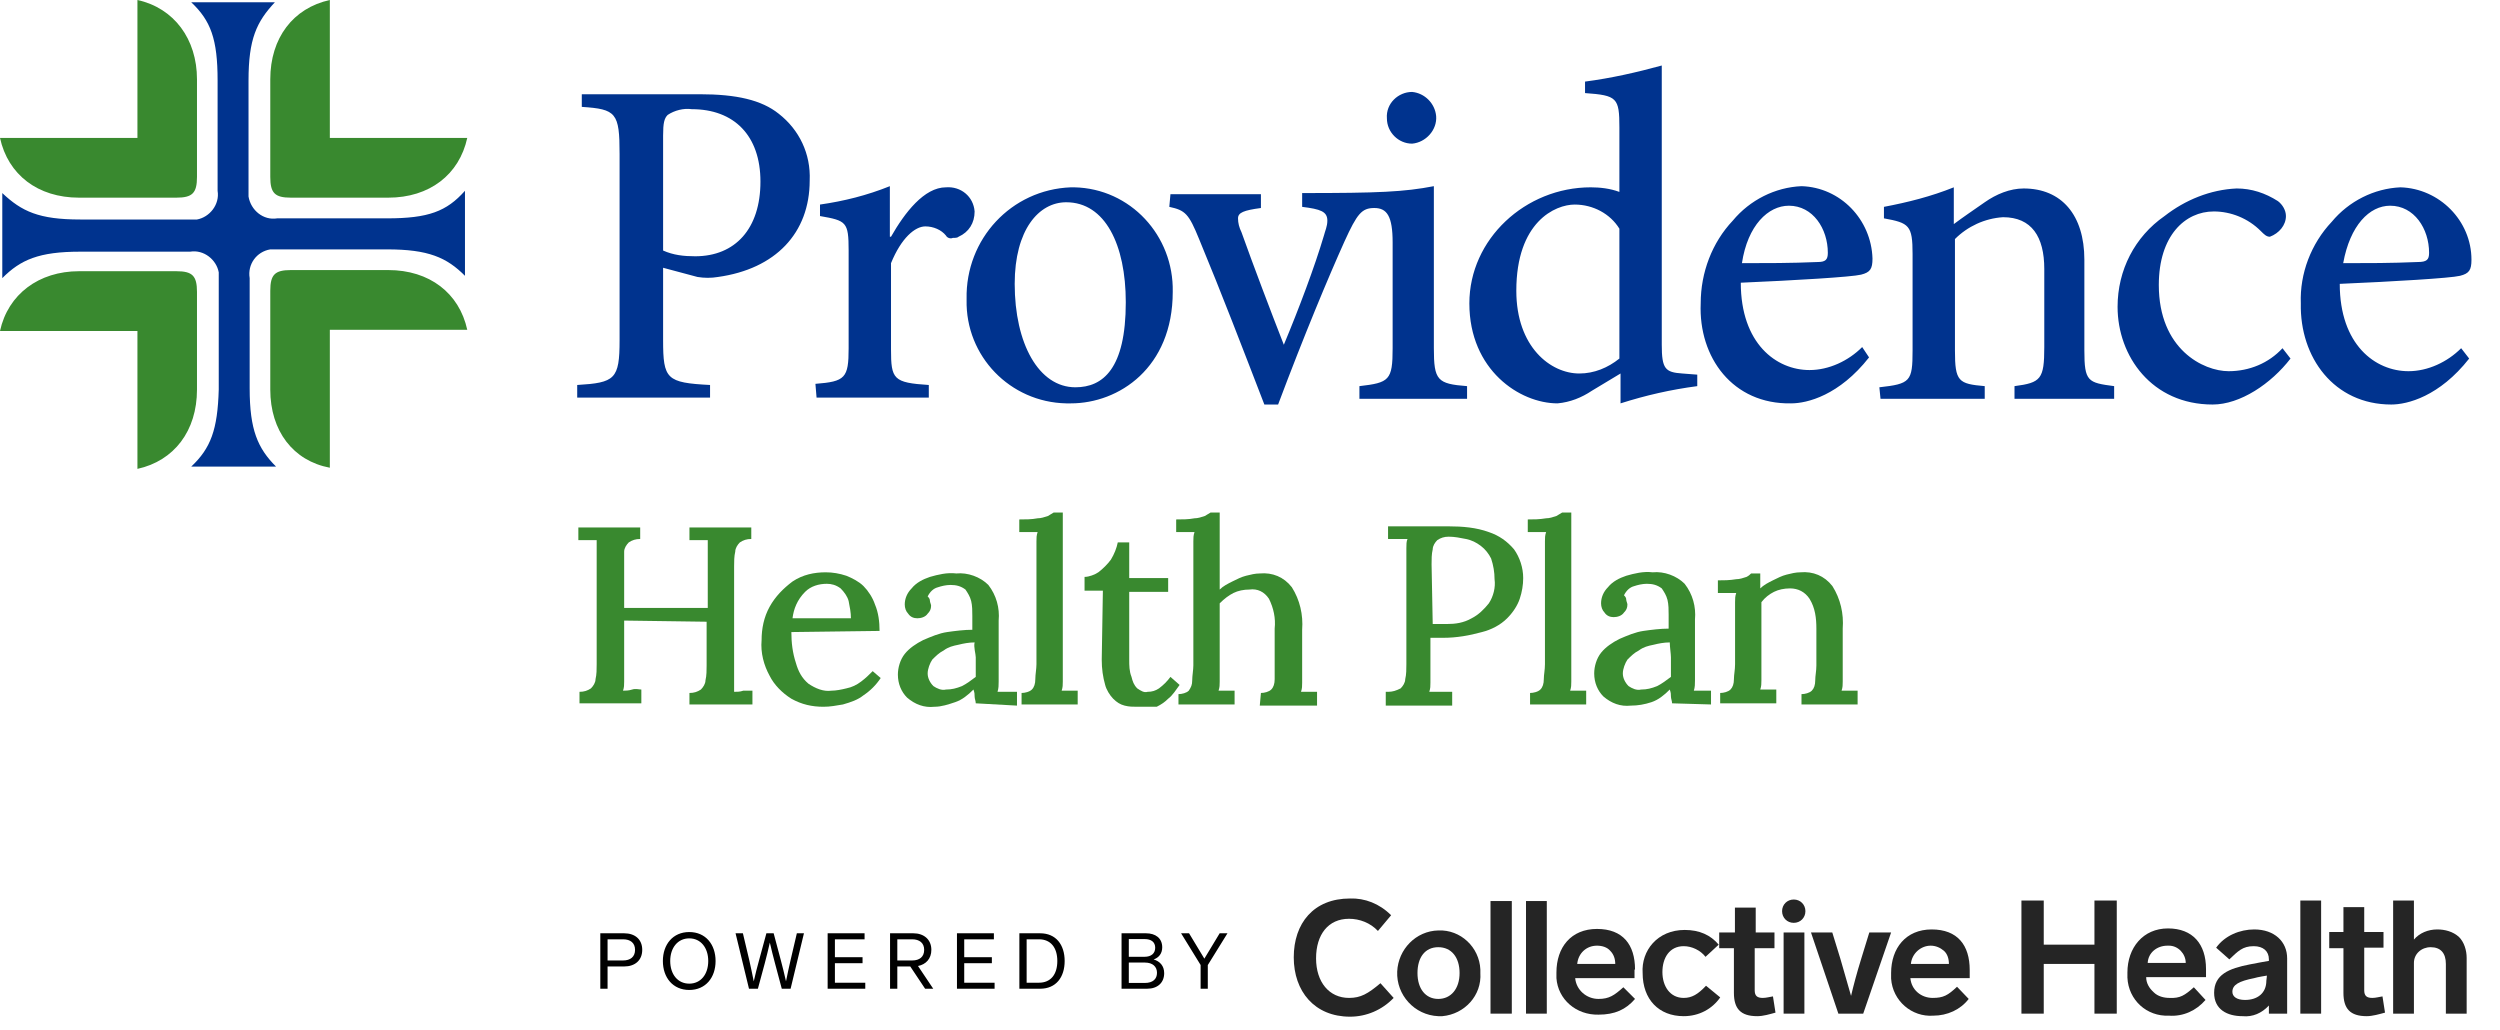
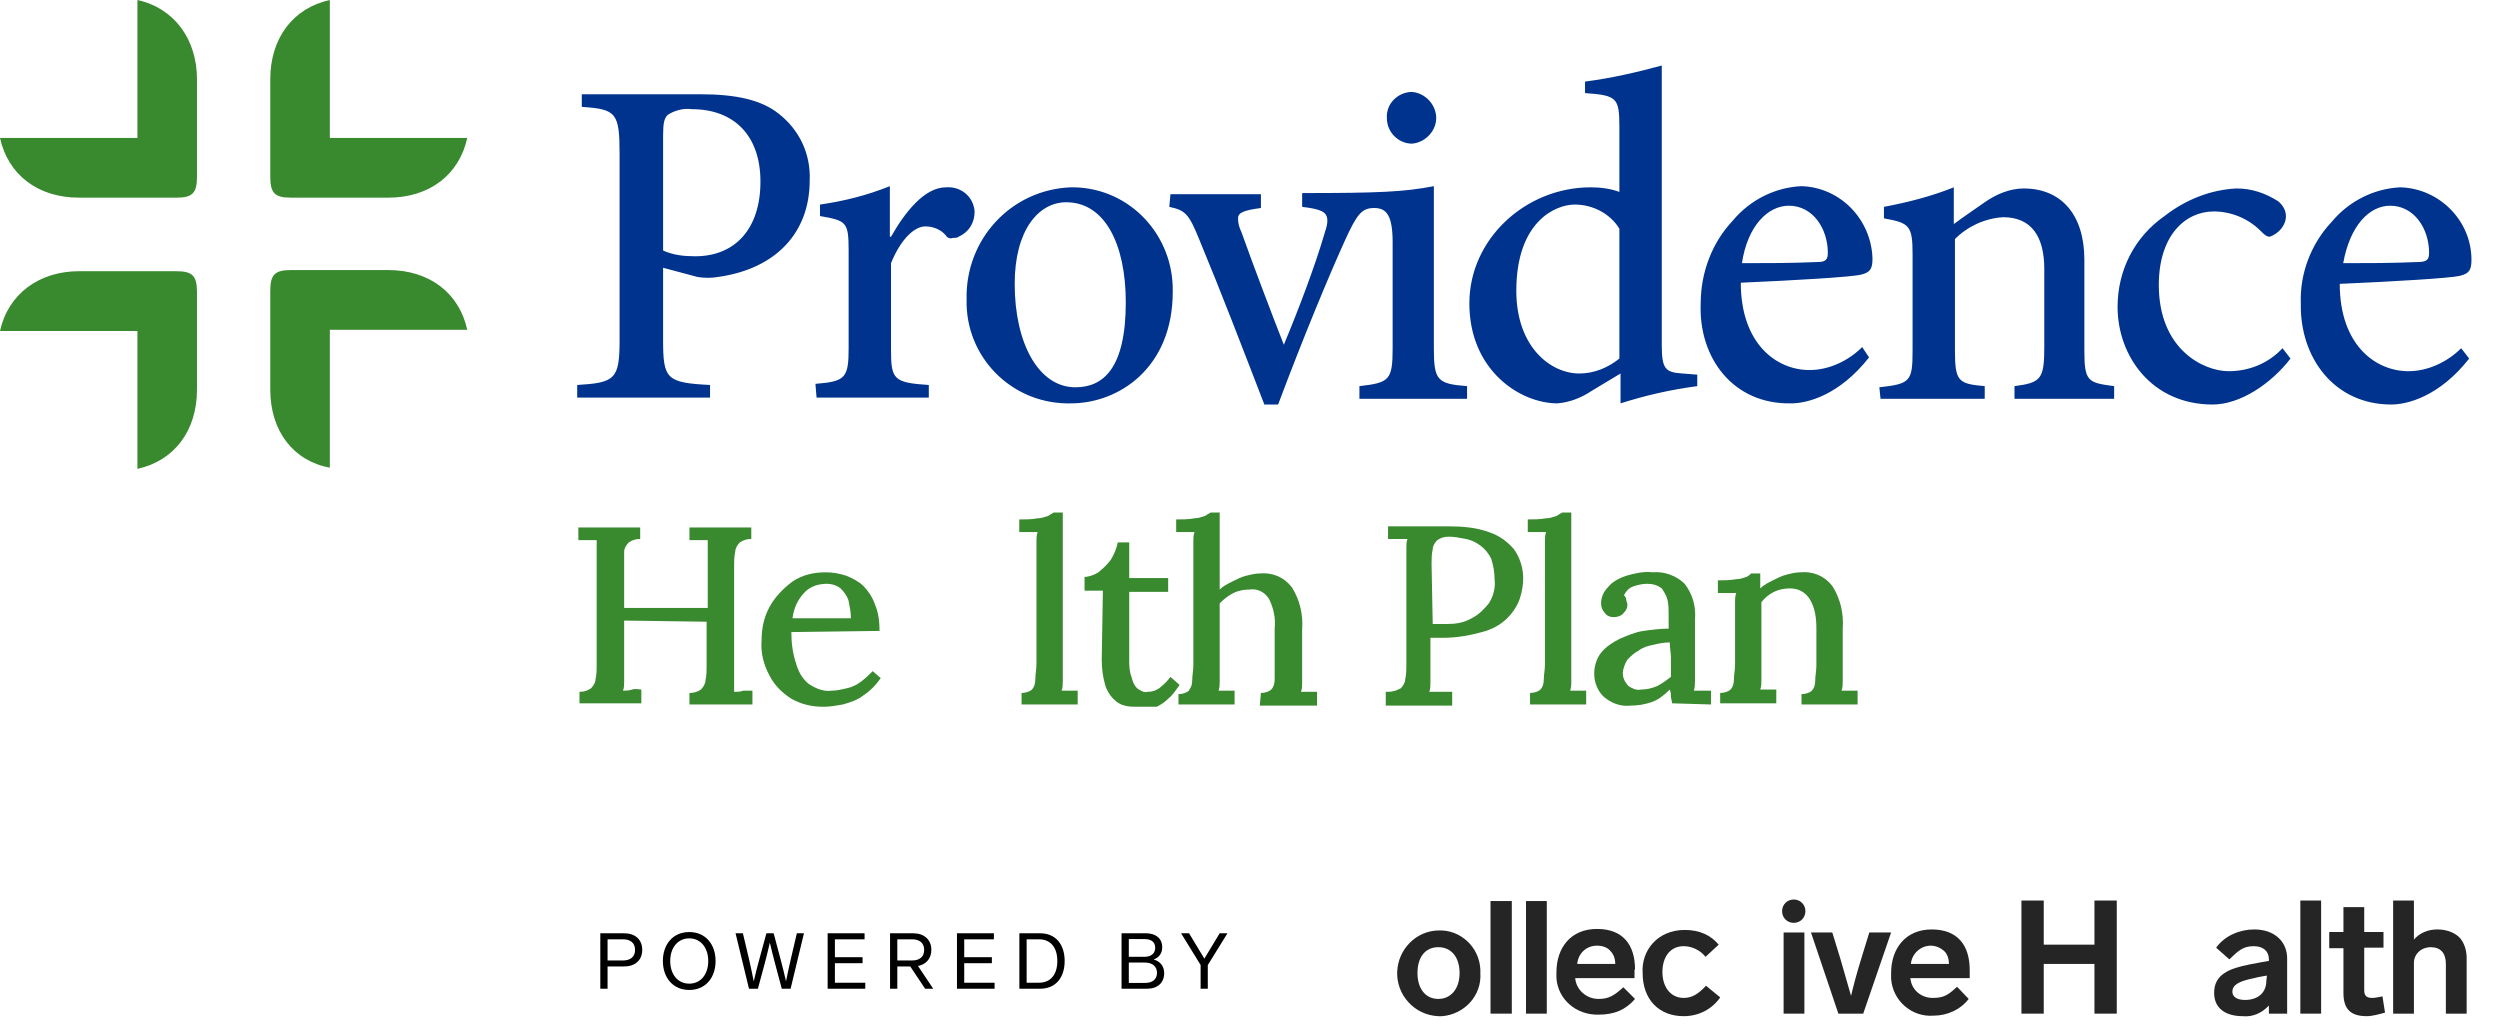
<svg xmlns="http://www.w3.org/2000/svg" width="665" height="274" viewBox="0 0 665 274" fill="none">
  <g clip-path="url(#clip0_59_847)">
    <path d="M311.035 55.024C315.3 55.941 316.214 56.858 318.956 63.584C325.048 78.257 330.532 92.624 336.32 107.603H339.976C346.982 88.956 353.38 73.671 357.645 64.195C360.996 56.858 362.214 55.33 365.565 55.33C368.916 55.33 370.44 57.47 370.44 64.501V92.624C370.44 101.184 369.526 101.795 361.605 102.712V106.075H390.241V102.712C382.32 102.101 381.407 101.184 381.407 92.624V49.522C373.486 51.05 366.784 51.356 346.373 51.356V55.024C351.247 55.636 353.075 56.247 353.075 58.693C353.075 60.221 352.466 61.444 352.161 62.667C349.724 70.92 345.459 82.231 341.499 91.707C338.148 83.148 333.274 70.309 330.227 61.749C329.618 60.527 329.313 59.304 329.313 58.081C329.313 56.553 330.837 55.941 335.406 55.33V51.662H311.34L311.035 55.024ZM623.289 70.003C625.117 59.915 630.296 54.719 635.779 54.719C642.177 54.719 646.137 60.833 646.137 67.252C646.137 69.086 645.528 69.698 643.091 69.698C636.084 70.003 629.687 70.003 623.289 70.003ZM636.084 107.603C640.349 107.603 648.879 105.463 656.8 95.376L654.667 92.624C651.011 96.293 645.833 98.738 640.654 98.738C631.819 98.738 622.375 91.707 622.375 75.506C636.693 74.894 651.925 73.977 654.362 73.366C656.8 72.754 657.409 71.837 657.409 69.086C657.409 58.693 648.879 50.133 638.521 49.828C631.515 50.133 624.813 53.496 620.243 58.998C614.759 64.806 611.713 72.754 612.018 80.702C611.713 95.07 620.852 107.603 636.084 107.603ZM588.561 107.603C595.872 107.603 604.097 102.101 609.276 95.376L607.143 92.624C603.488 96.598 598.309 98.738 592.826 98.738C586.123 98.738 574.243 92.93 574.243 75.811C574.243 62.667 581.249 56.247 588.865 56.247C593.435 56.247 598.004 58.081 601.355 61.444C602.269 62.361 602.878 62.972 603.792 62.972C606.23 62.055 608.057 59.915 608.057 57.47C608.057 55.941 607.143 54.413 605.925 53.496C602.574 51.356 598.918 50.133 594.958 50.133C587.951 50.439 581.249 53.19 575.766 57.47C567.845 62.972 563.276 71.837 563.276 81.619C563.276 94.764 572.415 107.603 588.561 107.603ZM500.215 106.075H527.938V102.712C520.931 102.101 520.017 101.489 520.017 93.236V63.584C523.368 60.221 527.938 58.081 532.812 57.776C540.428 57.776 543.779 62.972 543.779 71.532V92.319C543.779 100.878 542.865 101.795 535.858 102.712V106.075H562.362V102.712C555.355 101.795 554.441 101.489 554.441 93.236V69.086C554.441 57.164 548.348 50.133 538.295 50.133C534.64 50.133 530.984 51.662 527.938 53.802C524.891 55.941 522.149 57.776 519.712 59.61V49.828C513.62 52.273 507.527 53.802 501.129 55.024V58.081C507.831 59.304 508.745 59.915 508.745 67.558V93.236C508.745 101.489 508.136 102.101 499.911 103.018L500.215 106.075ZM463.354 70.003C464.877 59.915 470.361 54.719 475.844 54.719C482.242 54.719 486.202 60.833 486.202 67.252C486.202 69.086 485.593 69.698 483.46 69.698C476.454 70.003 469.752 70.003 463.354 70.003ZM476.454 107.297C480.719 107.297 489.248 105.158 497.169 95.07L495.341 92.319C491.686 95.987 486.507 98.433 481.328 98.433C472.493 98.433 463.05 91.402 463.05 75.2C477.368 74.589 492.599 73.671 495.037 73.06C497.474 72.449 498.083 71.532 498.083 68.78C497.778 58.387 489.553 49.828 479.195 49.522C472.189 49.828 465.487 53.19 460.917 58.693C455.434 64.501 452.387 72.449 452.387 80.702C451.778 95.07 460.917 107.603 476.454 107.297ZM375.618 38.211C379.274 37.906 382.32 34.543 382.016 30.875C381.711 27.512 378.969 24.761 375.618 24.455C371.963 24.455 368.612 27.512 368.916 31.486C368.916 35.154 371.963 38.211 375.618 38.211ZM420.096 99.35C412.48 99.35 403.34 92.319 403.34 77.34C403.34 58.998 413.698 54.413 418.877 54.413C423.751 54.413 428.321 56.858 430.758 60.833V95.376C427.712 97.821 424.056 99.35 420.096 99.35ZM286.055 103.018C276.306 103.018 269.909 91.402 269.909 75.506C269.909 61.138 276.306 53.802 283.618 53.802C293.975 53.802 299.459 65.112 299.459 80.397C299.459 98.127 293.366 103.018 286.055 103.018ZM284.836 107.297C297.631 107.297 311.949 97.821 311.949 77.645C312.254 62.667 300.677 50.133 285.75 49.828C285.445 49.828 285.141 49.828 284.836 49.828C268.995 50.439 256.809 63.584 257.114 79.48V79.785C256.809 94.764 268.69 106.992 283.618 107.297C284.227 107.297 284.532 107.297 284.836 107.297ZM217.207 105.769H247.061V102.406C237.617 101.795 237.008 100.878 237.008 92.93V70.003C239.75 63.278 243.405 60.221 246.147 60.221C248.28 60.221 250.412 61.138 251.631 62.667C251.935 63.278 252.849 63.584 253.458 63.278C254.068 63.278 254.677 63.278 254.982 62.972C257.723 61.749 259.247 59.304 259.247 56.247C258.942 52.273 255.591 49.522 251.631 49.828C245.842 49.828 240.664 56.553 237.008 62.972H236.703V49.522C230.611 51.967 224.518 53.496 218.12 54.413V57.47C225.127 58.693 225.736 58.998 225.736 66.641V92.624C225.736 100.572 224.822 101.489 216.902 102.101L217.207 105.769ZM184.915 68.169C181.868 68.169 179.127 67.863 176.385 66.641V36.072C176.385 32.709 176.69 31.486 177.604 30.569C179.431 29.346 181.868 28.735 184.001 29.041C195.273 29.041 202.279 36.072 202.279 48.299C202.279 60.833 195.577 68.169 184.915 68.169ZM153.537 105.769H188.875V102.406C177.299 101.795 176.385 100.878 176.385 90.484V71.226L185.524 73.671C187.352 73.977 189.18 73.977 191.008 73.671C206.24 71.532 215.379 62.055 215.379 47.993C215.683 40.962 212.637 34.543 207.153 30.263C202.584 26.595 195.882 25.067 186.133 25.067H154.756V28.429C163.895 29.041 164.809 29.958 164.809 40.962V90.484C164.809 100.878 163.59 101.795 153.537 102.406V105.769ZM414.307 107.297C417.658 106.992 420.705 105.769 423.447 103.935L431.063 99.35V107.297C437.765 105.158 444.467 103.629 451.473 102.712V99.655L447.513 99.35C442.943 99.044 442.03 98.127 442.03 91.707V17.424C435.328 19.259 428.625 20.787 421.619 21.704V24.761C430.149 25.372 430.758 25.984 430.758 33.932V51.05C428.321 50.133 425.579 49.828 423.142 49.828C405.778 49.828 390.85 63.584 390.85 80.702C390.85 98.433 404.254 107.297 414.307 107.297Z" fill="#00338E" />
-     <path d="M50.875 124.111H73.418C68.544 119.219 66.411 114.328 66.411 103.324V73.977C65.802 70.309 68.239 66.946 71.895 66.335C72.504 66.335 73.113 66.335 73.722 66.335H102.968C113.935 66.335 118.809 68.475 123.683 73.366V50.745C118.809 56.247 113.935 58.081 102.968 58.081H73.722C70.067 58.693 66.716 55.941 66.107 52.273C66.107 51.662 66.107 51.05 66.107 50.439V21.398C66.107 10.393 68.239 5.808 73.113 0.611H50.875C56.053 5.502 57.881 10.393 57.881 21.398V50.745C58.491 54.413 55.749 57.776 52.398 58.387C51.789 58.387 51.179 58.387 50.57 58.387H21.325C10.358 58.387 5.788 56.247 0.609 51.356V73.977C5.484 69.086 10.358 66.946 21.325 66.946H50.57C54.226 66.335 57.577 69.086 58.186 72.449C58.186 73.06 58.186 73.671 58.186 74.283V103.629C57.881 114.328 56.053 119.219 50.875 124.111Z" fill="#00338E" />
    <path d="M71.895 103.629V77.34C71.895 73.06 73.113 71.837 77.378 71.837H103.272C114.239 71.837 122.16 77.951 124.292 87.733H87.736V124.416C77.987 122.582 71.895 114.634 71.895 103.629ZM21.02 52.579H46.914C51.179 52.579 52.398 51.356 52.398 47.076V21.093C52.398 10.393 46.305 2.14 36.557 0V36.683H0C2.132 46.465 10.053 52.579 21.02 52.579ZM124.292 36.683H87.736V0C77.987 2.14 71.895 10.088 71.895 21.093V47.076C71.895 51.356 73.113 52.579 77.378 52.579H103.272C114.239 52.579 122.16 46.465 124.292 36.683ZM36.557 124.722C46.305 122.582 52.398 114.634 52.398 103.629V77.645C52.398 73.366 51.179 72.143 46.914 72.143H21.02C10.358 72.143 2.132 78.257 0 88.039H36.557V124.722Z" fill="#39892F" />
    <path d="M154.146 187.083V184.026C155.365 184.026 156.279 183.721 157.193 183.109C157.802 182.498 158.411 181.581 158.411 180.664C158.716 179.441 158.716 177.912 158.716 176.69V148.872C158.716 147.955 158.716 147.038 158.716 146.121C158.716 145.204 158.716 144.286 158.716 143.675H156.279H153.842V140.312H170.292V143.369C169.074 143.369 168.16 143.675 167.246 144.286C166.637 144.898 166.027 145.815 166.027 146.732C166.027 147.955 166.027 149.483 166.027 150.706V161.711H188.266V148.872C188.266 147.955 188.266 147.038 188.266 146.121C188.266 145.204 188.266 144.286 188.266 143.675H185.829H183.392V140.312H199.842V143.369C198.624 143.369 197.71 143.675 196.796 144.286C196.187 144.898 195.577 145.815 195.577 146.732C195.273 147.955 195.273 149.483 195.273 150.706V178.218C195.273 179.441 195.273 180.664 195.273 181.581C195.273 182.498 195.273 183.109 195.273 184.026C196.187 184.026 196.796 184.026 197.71 183.721C198.624 183.721 199.538 183.721 200.147 183.721V187.389H183.392V184.332C184.61 184.332 185.524 184.026 186.438 183.415C187.047 182.804 187.657 181.886 187.657 180.969C187.961 179.747 187.961 178.218 187.961 176.995V165.379L166.027 165.073V177.912C166.027 179.135 166.027 180.358 166.027 181.275C166.027 182.192 166.027 182.804 165.723 183.721C166.332 183.721 167.246 183.721 168.16 183.415C169.074 183.109 169.988 183.415 170.597 183.415V187.083H154.146Z" fill="#39892F" />
    <path d="M219.034 188C215.988 188 213.246 187.389 210.504 185.86C208.067 184.332 205.935 182.192 204.716 179.747C203.193 176.995 202.279 173.633 202.584 170.27C202.584 167.213 203.193 164.156 204.716 161.405C206.239 158.654 208.372 156.514 210.809 154.68C213.551 152.846 216.597 152.234 219.643 152.234C221.471 152.234 223.299 152.54 225.127 153.151C226.65 153.763 228.478 154.68 229.697 155.903C230.915 157.125 232.134 158.96 232.743 160.794C233.657 162.934 233.962 165.379 233.962 167.825L210.504 168.13C210.504 170.882 210.809 173.633 211.723 176.384C212.332 178.524 213.246 180.358 215.074 181.886C216.902 183.109 219.034 184.026 221.167 183.721C222.385 183.721 223.908 183.415 225.127 183.109C226.65 182.803 227.869 182.192 229.087 181.275C230.306 180.358 231.22 179.441 232.134 178.524L234.266 180.358C233.048 182.192 231.524 183.721 229.697 184.943C228.173 186.166 226.346 186.777 224.213 187.389C222.385 187.695 220.862 188 219.034 188ZM210.809 164.462H226.346C226.346 162.934 226.041 161.405 225.736 159.877C225.432 158.654 224.518 157.431 223.604 156.514C222.385 155.597 221.167 155.291 219.948 155.291C217.816 155.291 215.683 155.903 214.16 157.431C212.028 159.571 211.114 162.016 210.809 164.462Z" fill="#39892F" />
-     <path d="M259.552 187.083C259.552 186.472 259.248 185.86 259.248 185.249C259.248 184.637 259.248 184.332 258.943 183.415C257.42 184.943 255.897 186.166 254.069 186.777C252.241 187.389 250.413 188 248.585 188C245.844 188.306 243.406 187.389 241.274 185.554C239.751 184.026 238.837 181.886 238.837 179.441C238.837 177.606 239.446 175.467 240.665 173.938C241.883 172.41 243.711 171.187 245.539 170.27C247.671 169.353 249.804 168.436 251.936 168.13C254.069 167.824 256.506 167.519 258.638 167.519V163.85C258.638 162.628 258.638 161.099 258.334 159.876C258.029 158.654 257.42 157.737 256.811 156.819C255.592 155.902 254.373 155.597 252.85 155.597C251.632 155.597 250.413 155.902 249.499 156.208C248.281 156.514 247.367 157.431 246.758 158.654C247.062 158.959 247.367 159.265 247.367 159.876C247.367 160.182 247.671 160.793 247.671 161.099C247.671 162.016 247.367 162.628 246.758 163.239C246.148 164.156 244.93 164.462 244.016 164.462C243.102 164.462 242.188 164.156 241.579 163.239C240.969 162.628 240.665 161.711 240.665 160.793C240.665 159.265 241.274 157.737 242.493 156.514C243.711 154.985 245.539 154.068 247.367 153.457C249.499 152.845 251.936 152.234 254.373 152.54C257.42 152.234 260.771 153.457 262.903 155.597C265.036 158.348 265.95 161.711 265.645 165.073V169.964C265.645 171.493 265.645 173.021 265.645 174.244C265.645 175.467 265.645 177.301 265.645 178.829C265.645 179.441 265.645 180.358 265.645 181.275C265.645 182.192 265.645 183.109 265.34 184.026H268.082H270.519V187.694L259.552 187.083ZM259.248 170.881C257.724 170.881 256.201 171.187 254.983 171.493C253.46 171.798 252.241 172.104 251.022 173.021C249.804 173.632 248.89 174.55 247.976 175.467C247.367 176.384 246.758 177.912 246.758 179.135C246.758 180.358 247.367 181.58 248.281 182.498C249.195 183.109 250.413 183.72 251.632 183.415C253.155 183.415 254.373 183.109 255.897 182.498C257.115 181.886 258.334 180.969 259.552 180.052C259.552 179.441 259.552 179.135 259.552 178.524V176.995C259.552 176.689 259.552 175.772 259.552 174.855C259.552 173.938 258.943 172.104 259.248 170.881Z" fill="#39892F" />
    <path d="M271.738 184.331C272.652 184.331 273.871 184.026 274.48 183.414C275.089 182.803 275.394 181.886 275.394 180.663C275.394 179.44 275.698 177.912 275.698 176.689V146.426C275.698 145.814 275.698 144.897 275.698 143.98C275.698 143.063 275.698 142.452 276.003 141.535H273.566H271.129V138.172C272.652 138.172 274.48 138.172 276.003 137.866C276.917 137.866 277.831 137.561 278.745 137.255C279.354 136.949 279.659 136.644 280.268 136.338H282.705V178.829C282.705 179.746 282.705 180.357 282.705 181.274C282.705 182.192 282.705 182.803 282.401 183.72H284.533H286.665V187.388H271.738V184.331Z" fill="#39892F" />
    <path d="M302.506 188C301.287 188 300.373 188 299.155 187.694C297.936 187.389 297.022 186.777 296.108 185.86C295.194 184.943 294.28 183.415 293.976 182.192C293.366 180.052 293.062 177.912 293.062 175.467L293.366 157.125H288.492V153.457C289.711 153.457 291.234 152.845 292.148 152.234C293.366 151.317 294.585 150.094 295.499 148.871C296.413 147.343 297.022 145.815 297.327 144.286H300.373V153.763H310.731V157.431H300.373V175.467C300.373 176.995 300.373 178.524 300.982 180.052C301.287 181.275 301.592 182.192 302.506 183.109C303.419 183.72 304.333 184.332 305.247 184.026C306.466 184.026 307.38 183.72 308.294 183.109C309.512 182.192 310.426 181.275 311.34 180.052L313.777 182.192C312.863 183.415 311.949 184.943 310.731 185.86C309.817 186.777 308.903 187.389 307.684 188C306.77 188.306 305.857 188.611 304.943 188.917C304.029 188 303.419 188 302.506 188Z" fill="#39892F" />
    <path d="M335.407 184.331C336.32 184.331 337.539 184.026 338.148 183.414C338.758 182.803 339.062 181.886 339.062 180.663C339.062 179.44 339.062 178.218 339.062 176.689V167.213C339.367 164.461 338.758 161.71 337.539 159.265C336.32 157.431 334.493 156.514 332.36 156.819C330.837 156.819 329.314 157.125 328.095 157.736C326.877 158.348 325.658 159.265 324.44 160.487V178.829C324.44 179.746 324.44 180.357 324.44 181.274C324.44 182.192 324.44 182.803 324.135 183.72H326.267H328.4V187.388H313.473V184.637C314.386 184.637 315.605 184.331 316.214 183.72C316.824 182.803 317.128 182.192 317.128 180.969C317.128 179.746 317.433 178.218 317.433 176.995V146.426C317.433 145.814 317.433 144.897 317.433 143.98C317.433 143.063 317.433 142.452 317.738 141.535H315.3H312.863V138.172C314.386 138.172 316.214 138.172 317.738 137.866C318.651 137.866 319.565 137.561 320.479 137.255C321.089 136.949 321.393 136.644 322.002 136.338H324.44V156.819C325.353 155.902 326.572 155.291 327.791 154.679C329.009 154.068 330.228 153.457 331.446 153.151C332.665 152.845 333.883 152.54 335.102 152.54C338.453 152.234 341.499 153.457 343.632 156.208C345.764 159.57 346.678 163.544 346.373 167.518V179.135C346.373 180.052 346.373 180.663 346.373 181.58C346.373 182.497 346.373 183.109 346.069 184.026H348.201H350.334V187.694H335.102L335.407 184.331Z" fill="#39892F" />
    <path d="M369.222 184.026C370.44 184.026 371.354 183.72 372.573 183.109C373.182 182.497 373.791 181.58 373.791 180.663C374.096 179.44 374.096 177.912 374.096 176.689V148.566C374.096 147.649 374.096 146.732 374.096 145.814C374.096 144.897 374.096 143.98 374.4 143.369H371.659H369.222V140.006H377.142H385.367C389.023 140.006 392.679 140.312 396.03 141.535C398.771 142.452 400.904 143.98 402.732 146.12C404.255 148.26 405.169 151.011 405.169 153.762C405.169 155.597 404.864 157.431 404.255 159.265C403.646 161.099 402.427 162.933 400.904 164.462C399.076 166.296 396.639 167.519 394.202 168.13C390.851 169.047 387.5 169.658 383.844 169.658C383.235 169.658 382.93 169.658 382.321 169.658C381.712 169.658 381.102 169.658 380.493 169.658V178.218C380.493 179.44 380.493 180.663 380.493 181.58C380.493 182.497 380.493 183.109 380.189 184.026H382.321H384.453H386.281V187.694H368.612V184.026H369.222ZM381.102 165.99H382.93H384.758C387.195 165.99 389.328 165.684 391.46 164.462C393.288 163.545 394.811 162.016 396.03 160.488C397.248 158.654 397.858 156.208 397.553 154.068C397.553 152.234 397.248 150.4 396.639 148.566C396.03 147.343 395.116 146.12 393.897 145.203C392.679 144.286 391.46 143.675 389.937 143.369C388.414 143.063 386.891 142.758 385.367 142.758C384.149 142.758 383.235 143.063 382.321 143.675C381.712 144.286 381.102 145.203 381.102 146.12C380.798 147.343 380.798 148.871 380.798 150.094L381.102 165.99Z" fill="#39892F" />
    <path d="M406.997 184.331C407.911 184.331 409.129 184.026 409.739 183.414C410.348 182.803 410.653 181.886 410.653 180.663C410.653 179.44 410.957 178.218 410.957 176.689V146.426C410.957 145.814 410.957 144.897 410.957 143.98C410.957 143.063 410.957 142.452 411.262 141.535H408.825H406.388V138.172C407.911 138.172 409.434 138.172 411.262 137.866C412.176 137.866 413.09 137.561 414.004 137.255C414.613 136.949 414.918 136.644 415.527 136.338H417.964V178.829C417.964 179.746 417.964 180.357 417.964 181.274C417.964 182.192 417.964 182.803 417.659 183.72H419.792H421.924V187.388H406.997V184.331Z" fill="#39892F" />
    <path d="M444.772 187.083C444.772 186.472 444.467 185.86 444.467 185.249C444.467 184.637 444.467 184.332 444.163 183.415C442.64 184.943 441.116 186.166 439.289 186.777C437.461 187.389 435.633 187.694 433.805 187.694C431.063 188 428.626 187.083 426.494 185.249C424.971 183.72 424.057 181.58 424.057 179.135C424.057 177.301 424.666 175.161 425.884 173.633C427.103 172.104 428.931 170.881 430.759 169.964C432.891 169.047 435.024 168.13 437.156 167.824C439.289 167.519 441.726 167.213 443.858 167.213V163.545C443.858 162.322 443.858 160.793 443.554 159.571C443.249 158.348 442.64 157.431 442.03 156.514C440.812 155.597 439.593 155.291 438.07 155.291C436.851 155.291 435.633 155.597 434.719 155.902C433.5 156.208 432.587 157.125 431.977 158.348C432.282 158.654 432.587 158.959 432.587 159.571C432.587 159.876 432.891 160.488 432.891 160.793C432.891 161.711 432.587 162.322 431.977 162.933C431.368 163.85 430.149 164.156 429.235 164.156C428.322 164.156 427.408 163.85 426.798 162.933C426.189 162.322 425.884 161.405 425.884 160.488C425.884 158.959 426.494 157.431 427.712 156.208C428.931 154.68 430.759 153.763 432.587 153.151C434.719 152.54 437.156 151.928 439.593 152.234C442.64 151.928 445.991 153.151 448.123 155.291C450.256 158.042 451.169 161.405 450.865 164.767V169.659C450.865 171.187 450.865 172.715 450.865 173.938C450.865 175.161 450.865 176.995 450.865 178.524C450.865 179.135 450.865 180.052 450.865 180.969C450.865 181.886 450.865 182.803 450.56 183.72H452.997H455.13V187.389L444.772 187.083ZM444.163 170.881C442.64 170.881 441.116 171.187 439.898 171.493C438.375 171.798 437.156 172.104 435.938 173.021C434.719 173.633 433.805 174.55 432.891 175.467C432.282 176.384 431.673 177.912 431.673 179.135C431.673 180.358 432.282 181.58 433.196 182.498C434.11 183.109 435.328 183.72 436.547 183.415C438.07 183.415 439.289 183.109 440.812 182.498C442.03 181.886 443.249 180.969 444.467 180.052C444.467 179.441 444.467 179.135 444.467 178.524V176.995C444.467 176.689 444.467 175.772 444.467 174.855C444.467 173.938 444.163 172.104 444.163 170.881Z" fill="#39892F" />
    <path d="M457.567 187.083V184.332C458.481 184.332 459.7 184.026 460.309 183.415C460.918 182.803 461.223 181.886 461.223 180.664C461.223 179.441 461.528 178.218 461.528 176.69V162.628C461.528 162.016 461.528 161.099 461.528 160.182C461.528 159.265 461.528 158.654 461.832 157.737H459.395H456.958V154.374C458.481 154.374 460.004 154.374 461.832 154.068C462.746 154.068 463.66 153.763 464.574 153.457C465.183 153.151 465.488 152.846 465.792 152.54H468.23C468.23 152.846 468.23 153.457 468.23 153.763C468.23 154.068 468.23 154.374 468.23 154.986C468.23 155.597 468.23 155.903 468.23 156.514C469.144 155.597 470.362 154.986 471.581 154.374C472.799 153.763 474.018 153.151 475.236 152.846C476.455 152.54 477.673 152.234 478.892 152.234C482.243 151.929 485.289 153.151 487.422 155.903C489.554 159.265 490.468 163.239 490.164 167.213V178.829C490.164 179.747 490.164 180.358 490.164 181.275C490.164 182.192 490.164 182.803 489.859 183.721H491.991H494.124V187.389H479.197V184.638C480.111 184.638 481.329 184.332 481.938 183.721C482.548 183.109 482.852 182.192 482.852 180.969C482.852 179.747 483.157 178.524 483.157 176.995V167.213C483.157 164.462 482.852 161.711 481.329 159.265C480.111 157.431 478.283 156.514 476.15 156.514C474.627 156.514 473.104 156.82 471.885 157.431C470.667 158.042 469.448 158.96 468.534 160.182V178.524C468.534 179.441 468.534 180.052 468.534 180.969C468.534 181.886 468.534 182.498 468.23 183.415H470.362H472.495V187.083H457.567Z" fill="#39892F" />
  </g>
  <path d="M166.037 248.255C168.882 248.255 170.834 249.854 170.834 252.658C170.834 255.461 168.882 257.081 166.037 257.081H161.614V263H159.682V248.255H166.037ZM165.746 249.854H161.614V255.482H165.746C167.678 255.482 168.924 254.527 168.924 252.658C168.924 250.809 167.678 249.854 165.746 249.854ZM183.344 247.923C187.705 247.923 190.343 251.225 190.343 255.627C190.343 260.03 187.705 263.332 183.344 263.332C178.983 263.332 176.325 260.03 176.325 255.627C176.325 251.225 178.983 247.923 183.344 247.923ZM183.344 249.605C180.291 249.605 178.277 252.097 178.277 255.627C178.277 259.179 180.291 261.65 183.344 261.65C186.397 261.65 188.391 259.179 188.391 255.627C188.391 252.097 186.397 249.605 183.344 249.605ZM211.962 248.255H213.851L210.3 263H207.953L206.147 256.23C205.669 254.423 205.191 252.575 204.776 250.726C204.361 252.595 203.904 254.444 203.426 256.251L201.599 263H199.231L195.659 248.255H197.611L199.293 255.357C199.729 257.268 200.124 259.158 200.498 261.048C200.934 259.137 201.391 257.268 201.931 255.357L203.862 248.255H205.794L207.683 255.357C208.203 257.268 208.639 259.137 209.075 261.027C209.469 259.137 209.843 257.268 210.3 255.357L211.962 248.255ZM229.977 248.255V249.854H222.085V254.61H229.437V256.209H222.085V261.401H230.163V263H220.153V248.255H229.977ZM248.239 263H246.079L242.133 257.081H238.686V263H236.755V248.255H242.964C245.706 248.255 247.741 249.875 247.741 252.658C247.741 255.025 246.287 256.541 244.189 256.957L248.239 263ZM238.686 249.854V255.482H242.653C244.584 255.482 245.83 254.527 245.83 252.658C245.83 250.809 244.563 249.854 242.632 249.854H238.686ZM264.375 248.255V249.854H256.484V254.61H263.836V256.209H256.484V261.401H264.562V263H254.552V248.255H264.375ZM276.678 248.255C280.894 248.255 283.199 251.308 283.199 255.627C283.199 259.947 280.894 263 276.678 263H271.154V248.255H276.678ZM276.366 249.854H273.085V261.401H276.366C279.481 261.401 281.247 259.22 281.247 255.627C281.247 252.055 279.481 249.854 276.366 249.854ZM306.868 255.212C308.55 255.711 309.672 256.936 309.672 258.867C309.672 261.422 307.886 263 305.144 263H298.332V248.255H304.853C307.325 248.255 309.152 249.522 309.152 251.993C309.152 253.655 308.218 254.755 306.868 255.212ZM300.264 249.792V254.506H304.459C306.224 254.506 307.283 253.613 307.283 252.097C307.283 250.602 306.245 249.792 304.459 249.792H300.264ZM304.542 261.463C306.681 261.463 307.761 260.404 307.761 258.763C307.761 257.144 306.619 256.043 304.563 256.043H300.264V261.463H304.542ZM324.431 248.255H326.507L321.274 256.707V263H319.363V256.687L314.171 248.255H316.29L320.36 255.004L324.431 248.255Z" fill="black" />
  <g clip-path="url(#clip1_59_847)">
    <path d="M434.917 257.89C434.917 251.278 431.68 247.096 424.801 247.096C417.921 247.096 414.01 251.953 414.01 258.699V260.183C414.414 265.85 419.27 270.033 425.205 269.898C429.522 269.898 432.489 268.549 434.917 265.715L431.815 262.612C429.387 264.771 428.038 265.715 425.205 265.715C421.968 265.715 419.27 263.287 419.001 260.183H434.782V257.89H434.917ZM419.54 256.406C419.81 253.572 421.968 251.548 424.801 251.548C426.15 251.548 427.498 251.953 428.308 252.898C429.252 253.842 429.657 255.056 429.657 256.406H419.54Z" fill="#252525" />
-     <path d="M370.037 243.453L366.53 247.635C364.507 245.477 361.674 244.397 358.841 244.397C353.311 244.397 350.074 248.58 350.074 254.921C350.074 261.263 353.581 265.446 358.841 265.446C361.944 265.446 363.832 264.366 367.204 261.533L370.711 265.446C367.609 268.684 363.427 270.438 359.111 270.438C349.669 270.438 344.139 263.692 344.139 254.652C344.139 245.611 349.399 239 359.111 239C363.023 238.865 366.934 240.349 370.037 243.453Z" fill="#252525" />
    <path d="M377.051 258.834C377.051 263.017 379.209 265.715 382.582 265.715C385.954 265.715 388.247 263.017 388.247 258.834C388.247 254.651 386.089 251.953 382.582 251.953C379.074 251.953 377.051 254.651 377.051 258.834ZM393.777 258.834C394.182 264.771 389.596 269.763 383.661 270.303C383.256 270.303 382.986 270.303 382.582 270.303C376.242 270.033 371.386 264.636 371.656 258.429C371.926 252.493 376.647 247.635 382.582 247.5C388.517 247.23 393.507 251.953 393.777 257.89C393.777 257.89 393.777 258.429 393.777 258.834Z" fill="#252525" />
    <path d="M402.14 239.675H396.475V269.628H402.14V239.675Z" fill="#252525" />
    <path d="M411.447 239.675H405.917V269.628H411.447V239.675Z" fill="#252525" />
    <path d="M447.867 251.683C444.09 251.683 442.201 254.786 442.201 258.564C442.201 262.342 444.225 265.445 447.867 265.445C450.025 265.445 451.643 264.501 453.802 262.207L457.578 265.31C455.42 268.414 451.913 270.303 447.867 270.303C441.257 270.303 436.941 265.85 436.941 258.834C436.536 252.897 440.852 247.365 448.136 247.365C452.048 247.365 455.015 248.714 457.174 251.278L453.667 254.516C452.318 252.762 450.025 251.683 447.867 251.683Z" fill="#252525" />
-     <path d="M472.281 269.358C470.797 269.763 469.044 270.303 467.425 270.303C462.974 270.303 461.22 268.279 461.22 264.096V252.223H457.309V248.04H461.49V241.429H467.02V248.04H472.011V252.223H466.751V263.422C466.751 264.906 467.425 265.445 468.909 265.445C469.853 265.445 470.662 265.176 471.607 265.041L472.281 269.358Z" fill="#252525" />
    <path d="M479.969 248.04H474.439V269.628H479.969V248.04Z" fill="#252525" />
    <path d="M503.035 248.04L495.616 269.628H489.007L481.723 248.04H487.388L489.547 255.056C490.626 258.834 491.57 262.072 492.379 264.906C493.054 262.072 493.863 258.969 495.077 255.056L497.235 248.04H503.035Z" fill="#252525" />
    <path d="M508.296 256.405H518.412C518.412 255.056 518.008 253.707 517.063 252.897C516.119 252.088 514.905 251.548 513.556 251.548C510.993 251.548 508.565 253.572 508.296 256.405ZM520.57 262.477L523.673 265.715C521.515 268.549 518.008 270.168 514.231 270.168C508.565 270.573 503.44 266.255 503.035 260.318C503.035 259.913 503.035 259.239 503.035 258.834C503.035 252.223 506.947 247.23 513.826 247.23C520.705 247.23 523.943 251.413 523.943 258.025V260.183H508.161C508.431 263.287 510.993 265.445 514.096 265.445C516.928 265.445 518.142 264.771 520.57 262.477Z" fill="#252525" />
    <path d="M480.239 242.373C480.239 244.127 478.891 245.477 477.137 245.477C475.384 245.477 474.035 244.127 474.035 242.373C474.035 240.619 475.384 239.27 477.137 239.27C478.891 239.27 480.239 240.619 480.239 242.373Z" fill="#252525" />
    <path d="M563.059 269.628H557.124V256.405H543.636V269.628H537.701V239.54H543.636V251.278H557.124V239.54H563.059V269.628Z" fill="#252525" />
-     <path d="M571.288 256.135H581.404C581.404 253.707 579.381 251.548 576.953 251.548C576.683 251.548 576.683 251.548 576.548 251.548C573.716 251.548 571.422 253.437 571.288 256.135ZM583.562 262.612L586.665 265.985C584.237 268.818 580.73 270.438 576.953 270.168C571.018 270.438 566.162 265.985 565.892 260.048C565.892 259.643 565.892 259.104 565.892 258.699C565.892 252.088 570.074 246.96 576.683 246.96C583.292 246.96 586.799 251.143 586.799 257.755C586.799 258.429 586.799 259.239 586.799 259.913H570.883C570.883 261.397 571.557 262.747 572.906 263.961C573.985 265.04 575.604 265.445 577.088 265.445C579.92 265.58 581.134 264.771 583.562 262.612Z" fill="#252525" />
    <path d="M602.986 259.509C602.986 259.509 600.423 259.913 599.614 260.183C595.567 260.993 593.814 261.937 593.814 263.826C593.814 265.041 594.893 265.985 597.186 265.985C600.423 265.985 602.851 264.231 602.851 260.858C602.986 260.048 602.986 259.509 602.986 259.509ZM608.382 254.921V269.628H603.526V267.469C601.637 269.493 599.209 270.573 596.512 270.303C592.465 270.303 588.958 268.549 588.958 264.096C588.958 259.239 592.87 257.62 598.4 256.54C599.614 256.27 603.526 255.596 603.526 255.596V255.191C603.526 253.032 602.042 251.683 599.479 251.683C596.512 251.683 595.298 253.032 593.005 255.191L589.498 252.088C591.791 248.85 595.837 247.23 599.614 247.23C605.009 247.23 608.382 250.469 608.382 254.921Z" fill="#252525" />
    <path d="M617.419 239.54H611.889V269.628H617.419V239.54Z" fill="#252525" />
    <path d="M634.415 269.358C632.931 269.763 631.043 270.303 629.559 270.303C625.108 270.303 623.354 268.279 623.354 264.096V252.223H619.577V247.905H623.354V241.294H628.884V247.905H634.01V252.088H628.884V263.422C628.884 264.906 629.559 265.446 631.043 265.446C631.987 265.446 632.796 265.176 633.74 265.041L634.415 269.358Z" fill="#252525" />
    <path d="M656.131 254.786V269.628H650.601V256.405C650.601 253.572 649.252 251.953 646.554 251.953C644.126 251.953 642.103 253.707 642.103 256.135C642.103 256.405 642.103 256.405 642.103 256.54V269.628H636.573V239.54H642.103V249.929C643.587 248.175 645.88 247.23 648.308 247.23C650.331 247.23 652.489 247.77 654.108 249.254C655.457 250.603 656.131 252.762 656.131 254.786Z" fill="#252525" />
  </g>
  <defs>
    <clipPath id="clip0_59_847">
      <rect width="664" height="188" fill="white" />
    </clipPath>
    <clipPath id="clip1_59_847">
      <rect width="319.951" height="31.438" fill="white" transform="translate(344.139 239)" />
    </clipPath>
  </defs>
</svg>